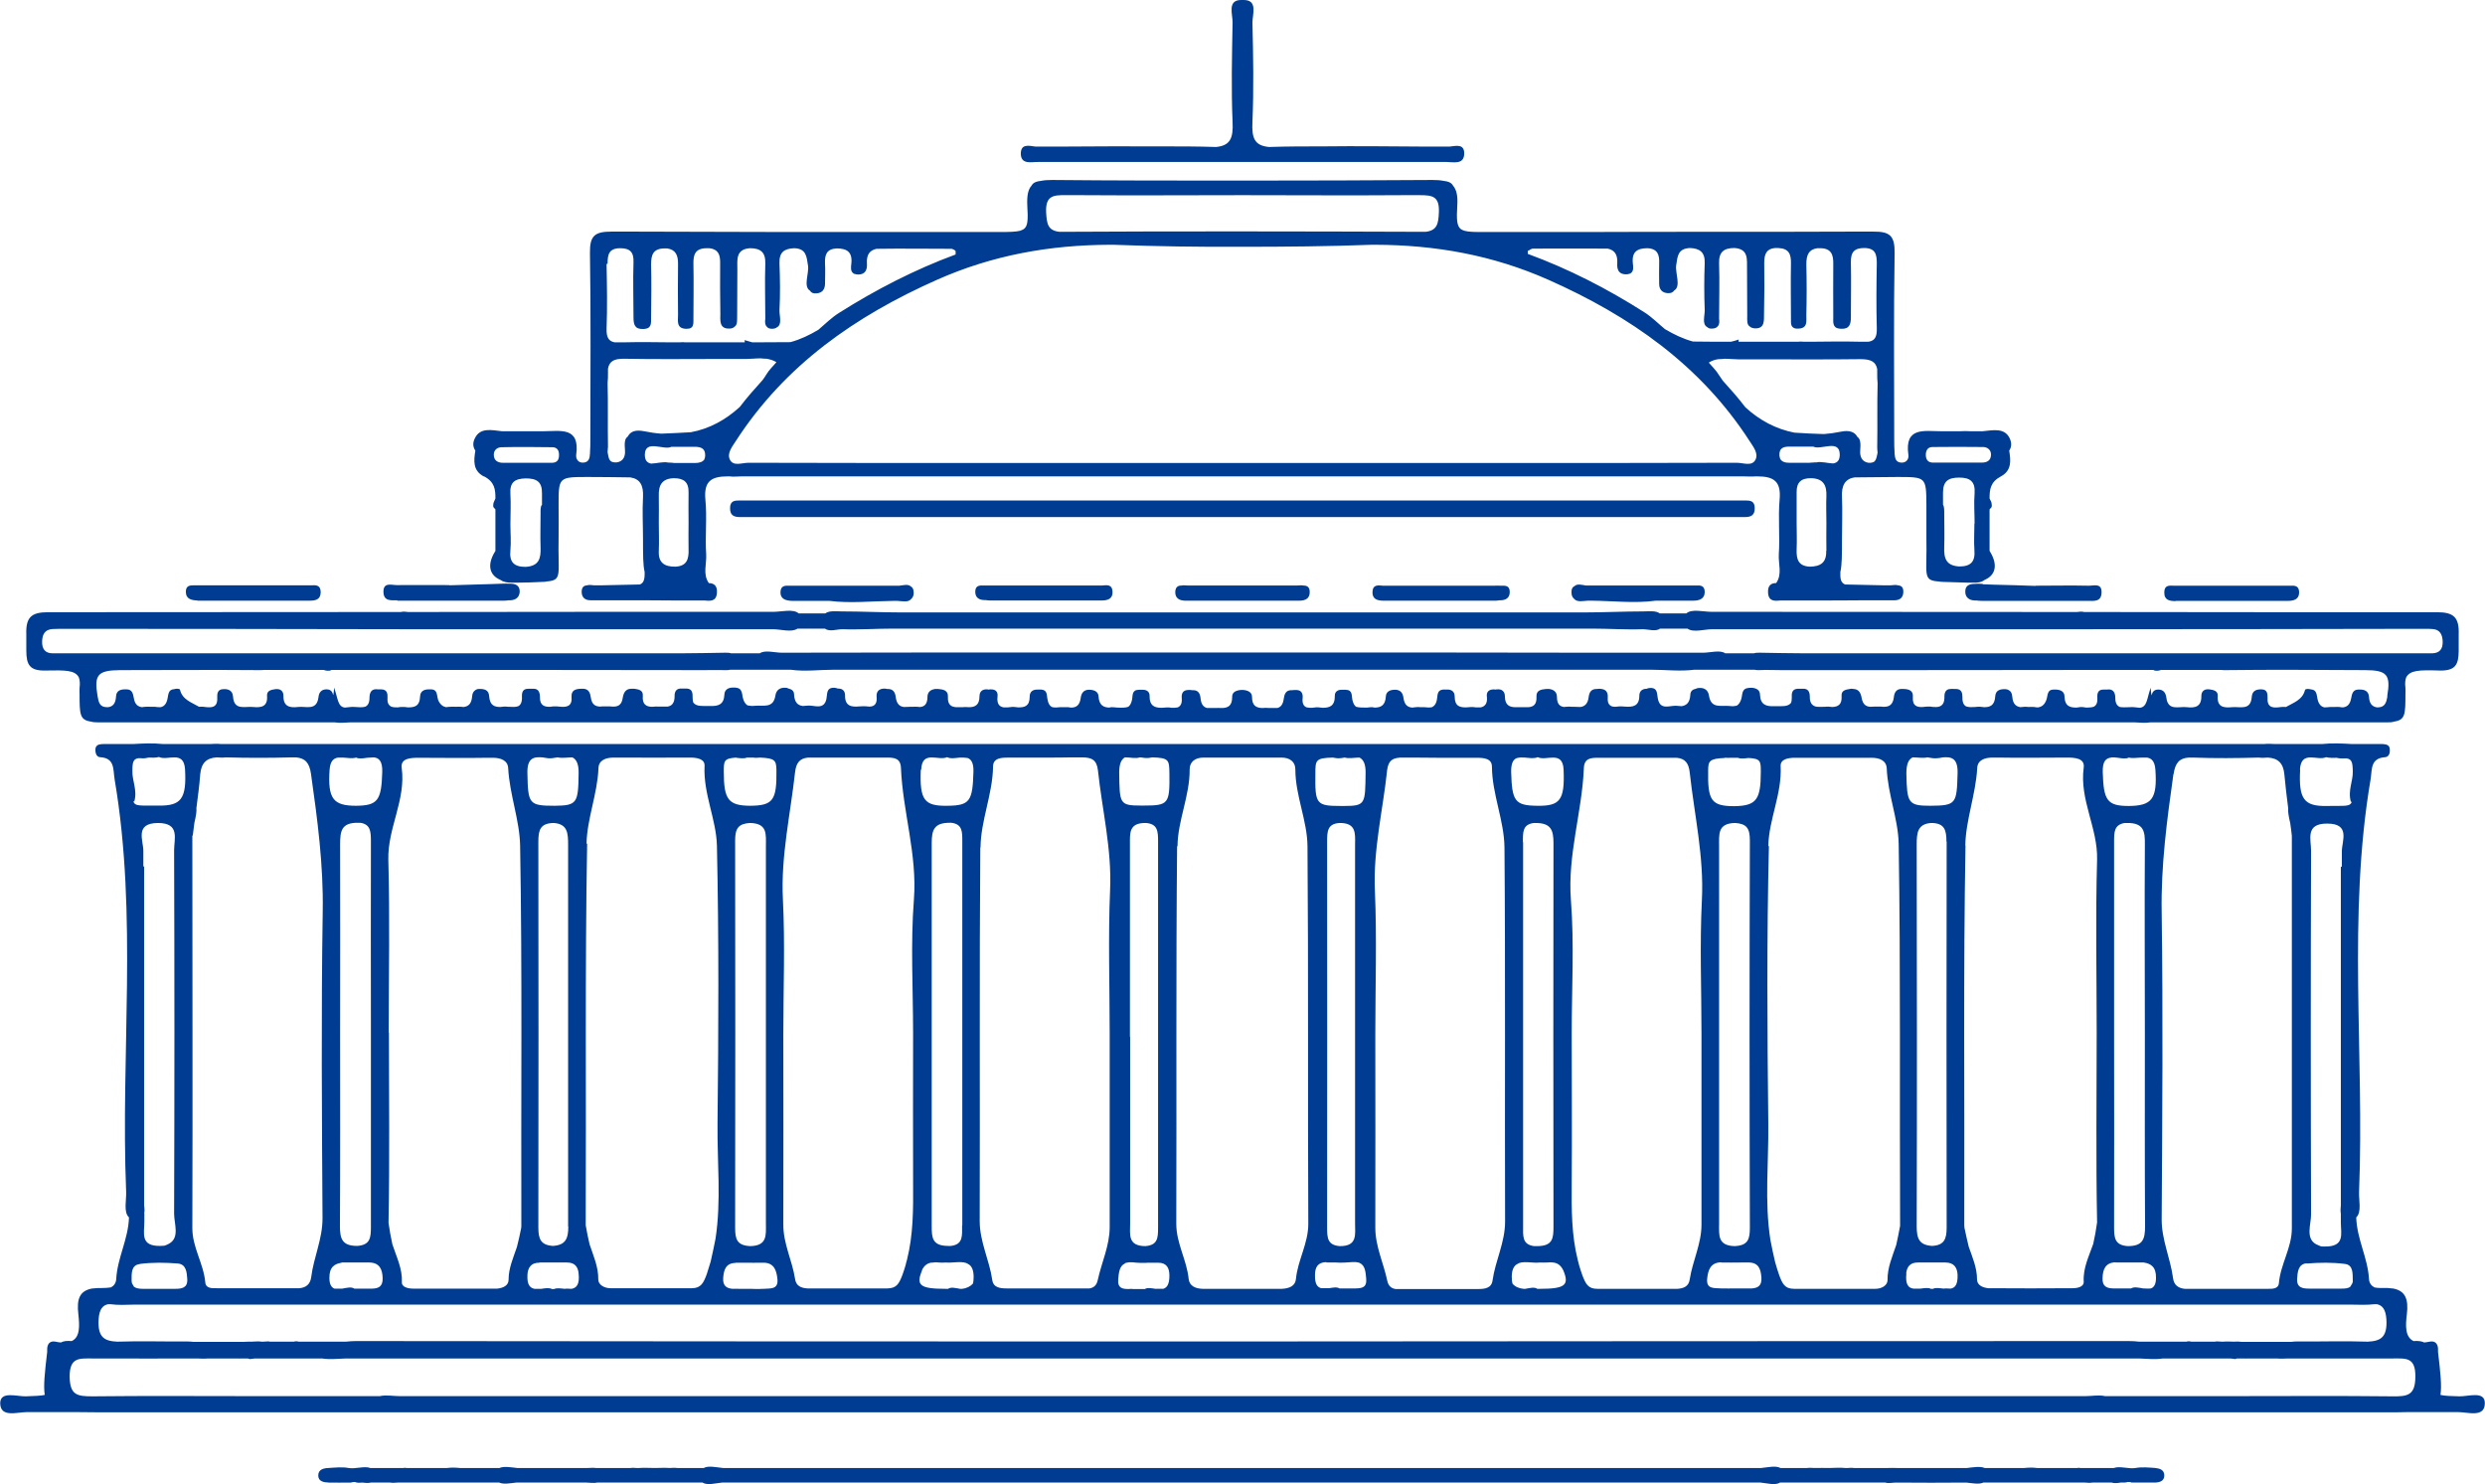
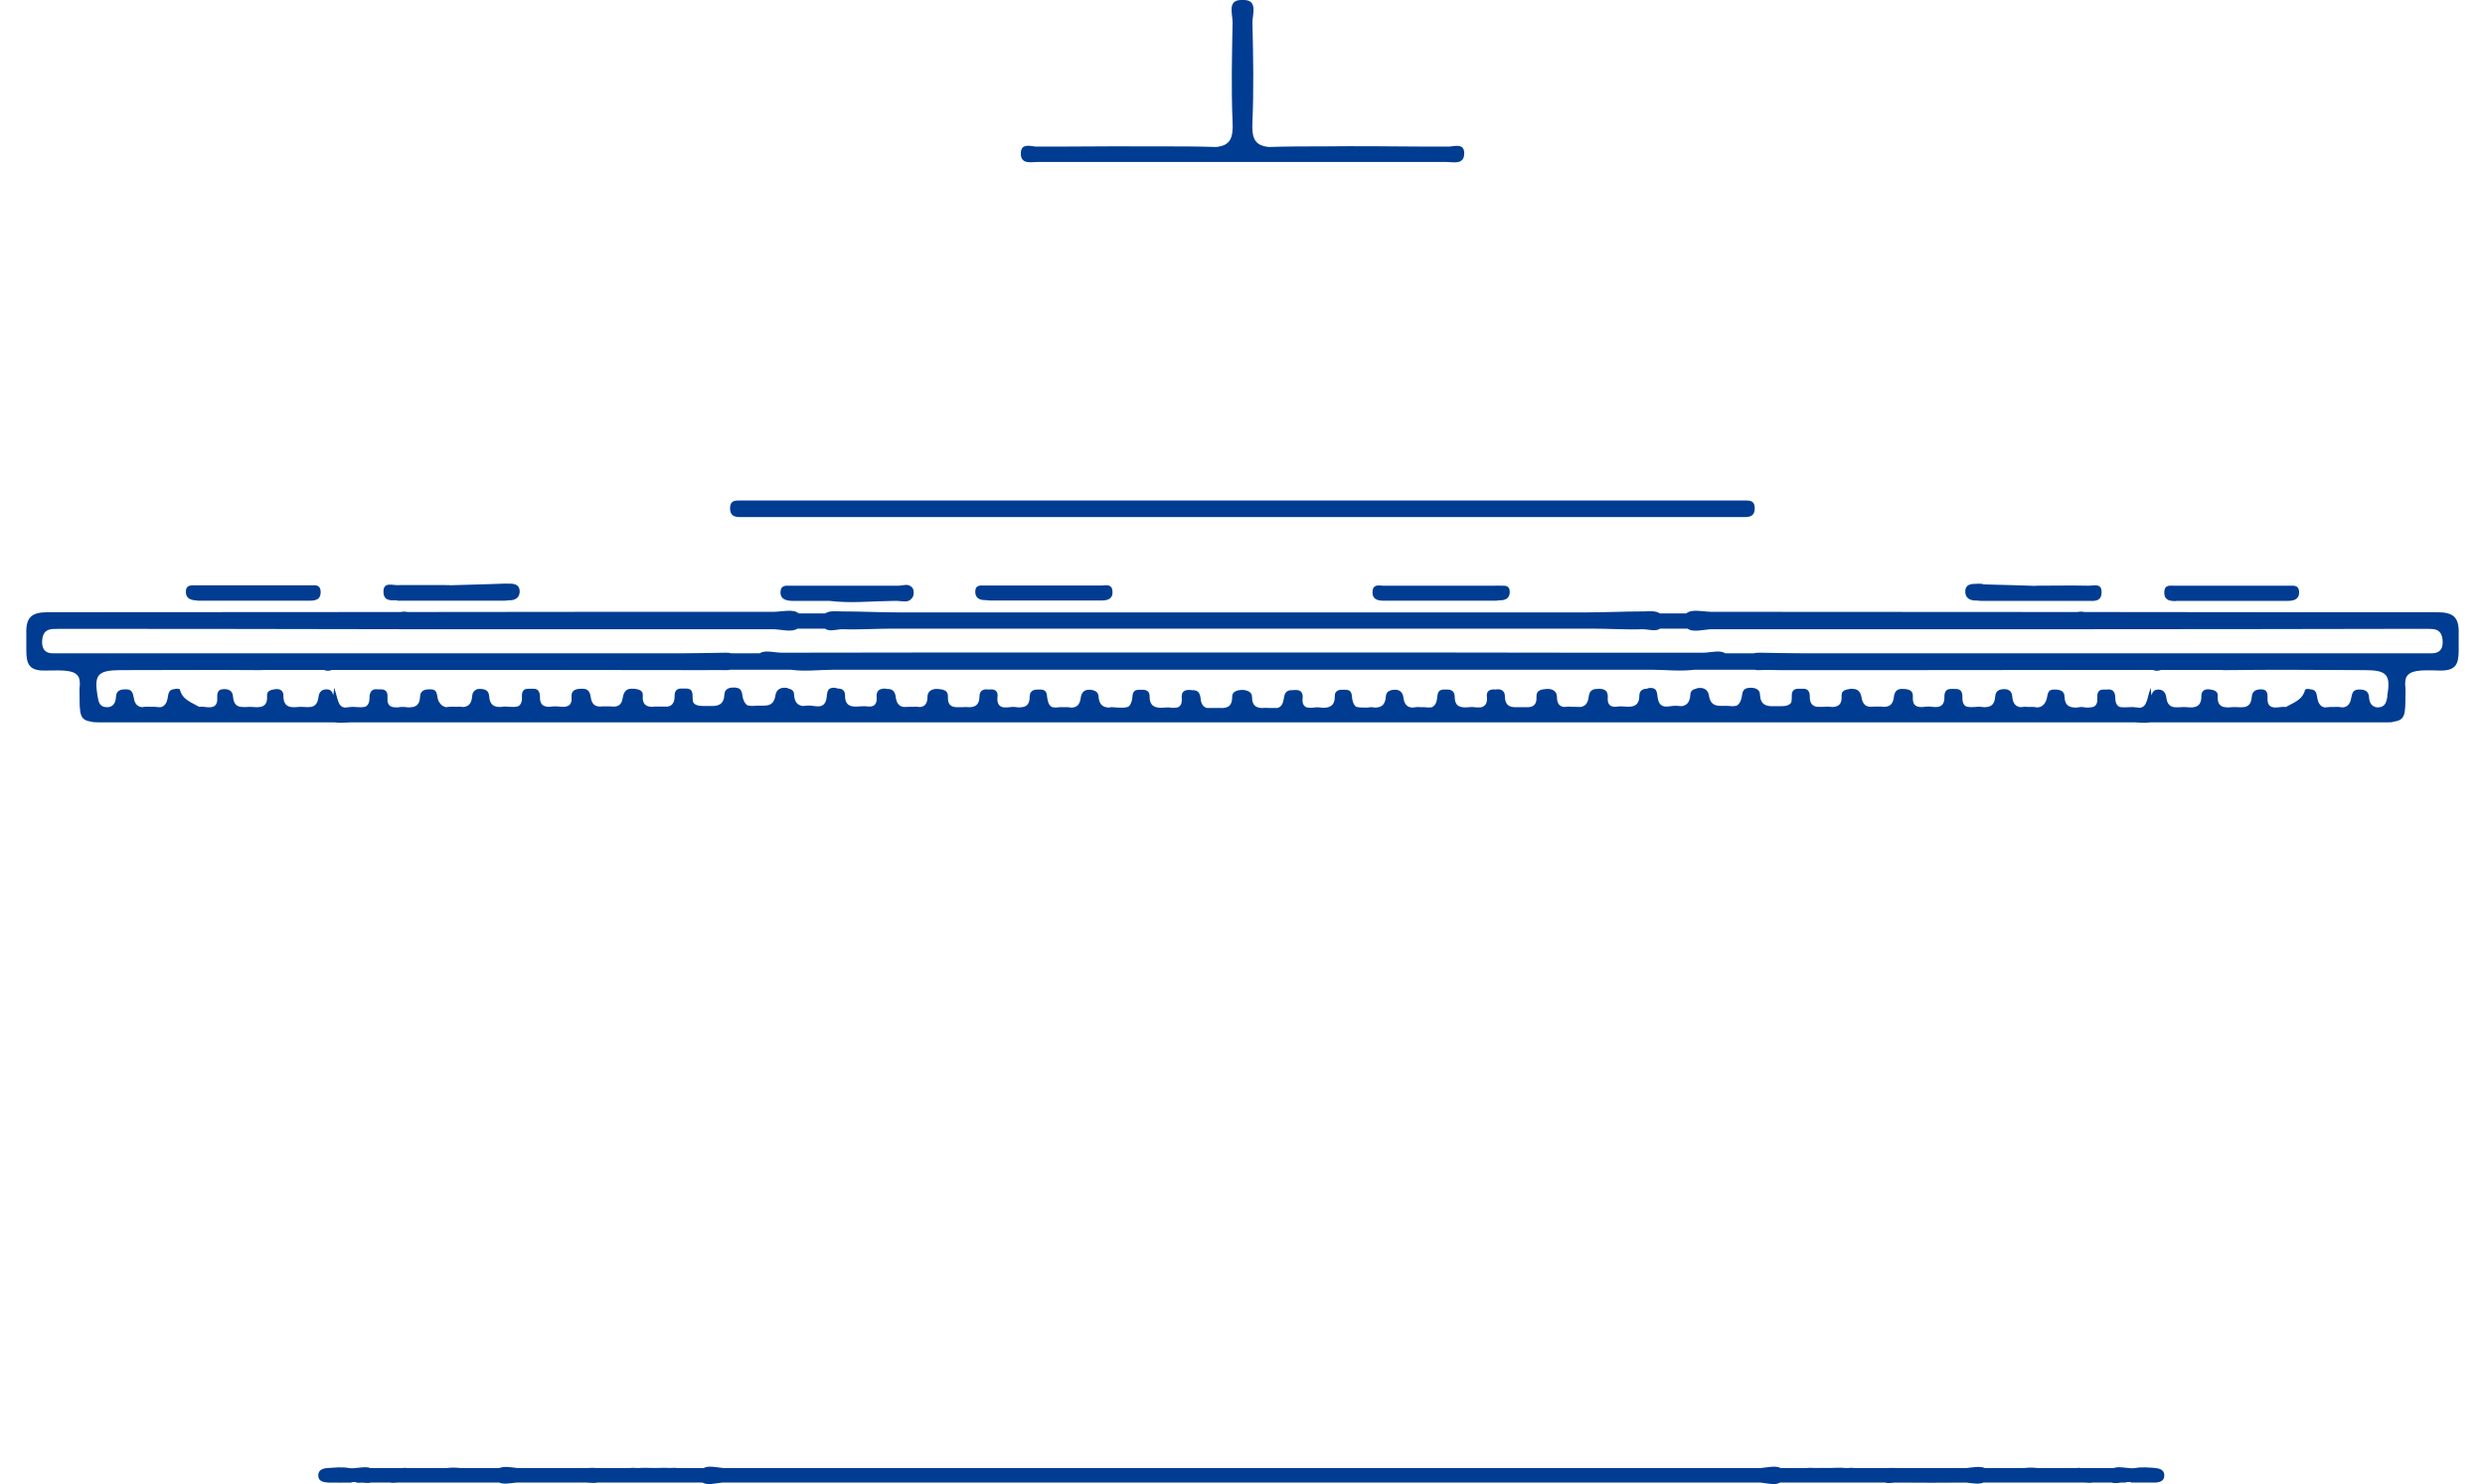
<svg xmlns="http://www.w3.org/2000/svg" id="_Слой_1" viewBox="0 0 122.74 73.3">
  <defs>
    <style>.cls-1{fill:#003c91;stroke-width:0px;}</style>
  </defs>
  <path class="cls-1" d="M85.45,25.54h.13s.05,0,.07,0c.02,0,.04,0,.06,0,.16,0,.31,0,.47,0,.31,0,.5-.09.49-.46-.01-.34-.22-.36-.47-.36-.23,0-.47,0-.7,0-8,0-16,0-24,0h-.27c-8,0-16,0-24,0-.23,0-.47,0-.7,0-.25,0-.46.02-.47.36-.01.37.18.46.49.46.16,0,.31,0,.47,0,.02,0,.04,0,.06,0,.02,0,.05,0,.07,0h.13s.07,0,.1,0c7.99,0,15.99,0,23.98,0,7.99,0,15.99,0,23.98,0,.03,0,.07,0,.1,0Z" />
  <path class="cls-1" d="M1.3,32.13c0,.7.16,1.01.95.99,1-.02,1.44-.02,1.64.33.05.13.07.3.04.53-.01.1,0,.2,0,.3,0,1,.01,1.28.55,1.36.1.03.22.04.37.04.38,0,.75,0,1.13,0,3.52,0,7.03,0,10.55,0,.26.04.52.01.77,0,2.96,0,5.92,0,8.87,0,11.73,0,23.47,0,35.2,0,11.73,0,23.47,0,35.2,0,2.96,0,5.92,0,8.87,0,.25.01.51.04.77,0,3.52,0,7.03,0,10.55,0,.38,0,.75,0,1.13,0,.14,0,.26,0,.37-.04.54-.08.55-.36.55-1.36,0-.1.01-.2,0-.3-.03-.23-.01-.4.04-.53.2-.35.64-.36,1.64-.33.79.02.95-.29.95-.99,0-.29,0-.53,0-.74,0-.02,0-.03,0-.05.03-.83-.23-1.1-1.06-1.1-5.81,0-11.62,0-17.44-.01-.1-.03-.23-.02-.36,0-6.02,0-12.04-.01-18.06-.01-.37,0-.97-.16-1.23.08-.44,0-.87,0-1.31,0-.19-.15-.54-.1-.81-.1-.97,0-1.94.05-2.91.05-5.63,0-11.26,0-16.89,0-5.63,0-11.26,0-16.89,0-.97,0-1.94-.05-2.91-.05-.27,0-.61-.05-.81.1h-1.31c-.26-.24-.86-.08-1.23-.08-6.02,0-12.04,0-18.06.01-.13-.02-.26-.03-.36,0-5.81,0-11.62.01-17.44.01-.83,0-1.09.27-1.06,1.1,0,.02,0,.03,0,.05,0,.21,0,.45,0,.74ZM117.92,34.4c-.05.28-.11.53-.46.54-.02,0-.04,0-.06,0-.24-.04-.37-.19-.39-.52-.02-.31-.25-.37-.5-.36-.01,0-.03,0-.04,0-.25.01-.3.2-.34.43-.06.33-.22.43-.41.45-.06,0-.12-.01-.17-.02-.08-.01-.16,0-.24,0-.08,0-.15,0-.22,0-.1.01-.19.02-.28.02-.15-.03-.28-.14-.34-.4-.05-.22-.03-.47-.33-.49-.14-.04-.28-.02-.29.03-.12.5-.6.64-.94.84-.08,0-.16-.01-.23,0-.3.04-.71.11-.68-.44,0-.2,0-.42-.29-.43-.26-.01-.47.07-.49.37-.05.7-.59.47-.98.51-.4.04-.74,0-.7-.55.02-.26-.21-.3-.41-.33-.25-.03-.4.09-.4.33.01.53-.31.6-.72.55-.39-.05-.93.21-1.01-.48-.03-.22-.14-.38-.37-.39-.24-.01-.32.12-.36.29-.02-.12-.04-.24-.04-.38-.19.5-.16.95-.54.99-.16-.01-.34-.05-.49-.03-.17,0-.35.02-.5-.01-.13-.06-.22-.18-.22-.44,0-.27-.1-.47-.42-.42-.01,0-.03,0-.04,0-.04,0-.09,0-.13,0-.28,0-.31.21-.3.42.02.25-.06.37-.18.43-.1.03-.21.04-.34.04-.05,0-.11-.01-.16-.02-.11-.02-.22,0-.34.02-.3,0-.58-.04-.6-.55,0-.24-.19-.33-.42-.34-.04,0-.07,0-.11,0-.36,0-.28.33-.38.55-.09.22-.23.3-.38.33-.07,0-.14,0-.21-.02-.08-.01-.17,0-.27,0-.1-.01-.2-.02-.29,0-.04,0-.07,0-.11.01-.21-.03-.38-.14-.41-.53-.01-.15-.07-.26-.17-.31,0,0,0,0,0,0-.02-.01-.04-.02-.06-.03-.03,0-.06-.02-.1-.02-.25-.01-.49.04-.51.35-.03.47-.27.54-.55.54-.11-.01-.21-.03-.3-.02-.04,0-.08,0-.12.01-.17.01-.34.02-.47-.03-.11-.06-.19-.19-.18-.45,0-.21-.04-.4-.31-.41-.04,0-.07,0-.1,0-.05,0-.11-.01-.17,0-.26,0-.32.2-.31.42,0,.42-.24.49-.51.47-.06,0-.12-.01-.18-.02,0,0,0,0,0,0-.04,0-.09,0-.13,0,0,0,0,0-.01,0-.07,0-.14.01-.22.02-.29.02-.54-.04-.51-.49.03-.32-.19-.39-.45-.4-.02,0-.04,0-.05,0-.03,0-.06,0-.1,0-.24.02-.32.21-.34.42-.05.38-.25.46-.48.46-.05,0-.1,0-.15-.01-.06,0-.12,0-.18,0-.04,0-.09,0-.13,0-.07,0-.15.01-.22.01-.2-.01-.37-.1-.43-.44-.04-.24-.14-.43-.4-.44-.05-.01-.11-.02-.18,0-.2.03-.43.07-.41.34.03.44-.18.54-.46.55-.12-.01-.24-.03-.35-.01-.01,0-.02,0-.03,0-.13,0-.26.01-.38,0-.2-.03-.36-.16-.35-.51,0-.23-.09-.4-.35-.38-.03,0-.06,0-.1,0-.05,0-.1,0-.16,0-.28.02-.29.24-.28.44,0,.11-.01.2-.04.26-.15.19-.44.16-.72.16-.03,0-.07,0-.1,0-.42.02-.69-.08-.71-.57,0-.24-.2-.33-.42-.34-.16,0-.34.02-.4.15-.07.1-.06.25-.1.39-.05.18-.13.28-.22.34-.1.03-.22.04-.37.02-.41-.04-.91.15-1.01-.51-.04-.27-.22-.4-.5-.38-.06,0-.11.02-.15.04-.15.03-.26.11-.27.28-.02.42-.2.54-.43.58-.09,0-.18-.02-.27-.02-.32-.02-.78.23-.9-.33-.06-.25.01-.57-.4-.55-.06,0-.11.02-.16.04-.22,0-.36.12-.36.34,0,.53-.33.57-.71.54-.13-.01-.25-.02-.37,0-.32.05-.51-.08-.48-.44.02-.29-.1-.43-.4-.44-.05,0-.08,0-.12.01-.01,0-.02,0-.04,0-.25,0-.35.16-.38.38-.04.37-.21.48-.41.51-.1,0-.2-.01-.3-.01-.03,0-.06,0-.1,0-.1,0-.2-.02-.29,0-.04,0-.08,0-.11.01-.2-.02-.36-.13-.36-.5,0-.24-.16-.36-.38-.39-.01,0-.02,0-.04,0-.03,0-.07,0-.11,0-.24.02-.5.06-.48.38.02.4-.16.5-.4.52-.1,0-.2,0-.3,0-.01,0-.03,0-.04,0-.09,0-.2,0-.3,0-.28,0-.52-.09-.52-.54,0-.23-.15-.37-.39-.34-.03,0-.05,0-.07.01-.03,0-.05-.01-.08-.01-.26,0-.38.13-.35.36.04.34-.1.49-.31.53-.06,0-.13,0-.2,0-.03,0-.06,0-.1-.01-.13-.02-.27,0-.42.01-.3,0-.56-.05-.56-.54,0-.24-.16-.36-.4-.34-.02,0-.03,0-.04,0-.04,0-.08-.01-.14,0-.28.03-.26.25-.29.44-.03.25-.13.37-.25.43-.11.02-.24.02-.38,0-.06,0-.12,0-.18,0-.08,0-.16-.02-.23,0-.05,0-.11.01-.17.02-.22-.01-.4-.11-.45-.48-.03-.24-.14-.37-.35-.4-.03,0-.06,0-.09,0,0,0,0,0-.01,0,0,0-.01,0-.02,0-.21.01-.39.1-.4.33-.03.45-.25.54-.53.55-.05,0-.09-.01-.13-.02-.08,0-.17,0-.26.02-.01,0-.03,0-.04,0-.19,0-.37,0-.51-.04-.08-.06-.14-.16-.18-.33-.05-.22.02-.5-.33-.51-.04,0-.08,0-.11,0-.03,0-.06,0-.08,0-.19-.01-.35.09-.35.28.01.53-.26.61-.6.61-.15-.02-.3-.04-.43-.01-.03,0-.05,0-.08.01-.1,0-.19,0-.28-.02-.14-.05-.23-.19-.2-.45.02-.22-.04-.4-.31-.41-.07,0-.14,0-.2.01-.02,0-.04,0-.07,0-.25.01-.32.2-.35.41-.04.31-.16.43-.32.47-.13,0-.27,0-.4,0-.1,0-.2-.02-.29,0-.03,0-.06,0-.09,0-.26-.02-.47-.11-.47-.55,0-.24-.22-.32-.42-.34-.01,0-.02,0-.04,0,0,0-.02,0-.03,0-.01,0-.02,0-.03,0-.01,0-.02,0-.04,0-.21.02-.43.1-.42.34,0,.44-.2.53-.46.55-.03,0-.06,0-.09,0-.09-.01-.19,0-.29,0-.13,0-.27,0-.4,0-.16-.04-.29-.16-.32-.47-.02-.21-.09-.4-.35-.41-.02,0-.04,0-.07,0-.06-.01-.13-.02-.2-.01-.27.01-.33.19-.31.41.02.26-.06.39-.2.45-.09.02-.18.02-.28.02-.03,0-.05,0-.08-.01-.13-.02-.28,0-.43.01-.34,0-.61-.08-.6-.61,0-.19-.16-.29-.35-.28-.03,0-.05,0-.08,0-.03,0-.07,0-.11,0-.35.01-.28.29-.33.51-.04.17-.1.27-.18.33-.14.05-.31.05-.51.04-.01,0-.03,0-.04,0-.09-.01-.18-.02-.26-.02-.04,0-.09,0-.13.02-.27-.01-.5-.1-.53-.55-.01-.23-.19-.31-.4-.33,0,0-.01,0-.02,0,0,0,0,0-.01,0-.04,0-.07,0-.09,0-.21.02-.33.16-.36.4-.05.38-.23.47-.45.48-.06,0-.11-.01-.16-.02-.07,0-.15,0-.23,0-.06,0-.12,0-.18,0-.14.02-.27.02-.38,0-.12-.05-.21-.17-.25-.43-.03-.2-.01-.41-.29-.44-.05,0-.1,0-.14,0-.01,0-.03,0-.04,0-.24-.01-.4.1-.4.34,0,.49-.26.54-.56.54-.14-.02-.29-.04-.42-.01-.03,0-.06,0-.1.01-.07,0-.14,0-.2,0-.22-.03-.35-.18-.31-.53.03-.24-.09-.37-.35-.36-.03,0-.05,0-.08.01-.02,0-.05,0-.07-.01-.25-.02-.39.11-.39.34,0,.45-.24.54-.52.54-.1,0-.2-.02-.3,0-.01,0-.03,0-.04,0-.1,0-.2,0-.3,0-.23-.02-.42-.11-.4-.52.02-.32-.25-.36-.48-.38-.04,0-.07,0-.11,0-.01,0-.02,0-.04,0-.22.03-.38.15-.38.39,0,.37-.16.48-.36.5-.04,0-.08,0-.11-.01-.09-.01-.19,0-.29,0-.03,0-.06,0-.1,0-.09,0-.2.01-.3.01-.2-.02-.37-.14-.41-.51-.03-.22-.13-.38-.38-.38-.01,0-.02,0-.04,0-.04,0-.07-.02-.12-.02-.3,0-.43.15-.4.44.03.36-.16.49-.48.44-.11-.02-.24,0-.37,0-.39.04-.72-.01-.71-.54,0-.23-.13-.35-.36-.34-.04-.02-.09-.03-.16-.04-.42-.02-.35.3-.4.55-.12.56-.59.31-.9.33-.08,0-.18.02-.27.02-.23-.03-.41-.16-.43-.58,0-.17-.13-.25-.27-.28-.04-.02-.08-.04-.15-.04-.27-.02-.46.11-.5.38-.1.66-.6.47-1.01.51-.15.02-.27,0-.37-.02-.09-.06-.17-.16-.22-.34-.04-.13-.03-.28-.1-.39-.06-.13-.24-.16-.4-.15-.22,0-.41.1-.42.34-.02.49-.29.59-.71.57-.03,0-.07,0-.1,0-.28,0-.57.03-.72-.16-.03-.07-.04-.15-.04-.26,0-.2,0-.42-.28-.44-.06,0-.11,0-.16,0-.03,0-.07,0-.1,0-.26-.02-.36.15-.35.38,0,.35-.15.48-.35.51-.12,0-.25,0-.38,0-.01,0-.02,0-.03,0-.11-.01-.23,0-.35.01-.28,0-.5-.11-.46-.55.02-.27-.21-.31-.41-.34-.07,0-.12,0-.18,0-.26.01-.36.2-.4.44-.05.35-.22.43-.42.44-.07,0-.14,0-.22-.01-.04,0-.09,0-.13,0-.06,0-.12,0-.18,0-.05,0-.1,0-.15.01-.23,0-.43-.08-.48-.46-.03-.21-.1-.4-.35-.42-.04,0-.07,0-.1,0-.02,0-.03,0-.05,0-.26.01-.47.08-.45.4.04.45-.22.51-.51.49-.07,0-.15-.02-.22-.02,0,0,0,0-.01,0-.05,0-.09,0-.13,0,0,0,0,0,0,0-.06,0-.12.01-.18.02-.27.01-.52-.05-.51-.47,0-.22-.06-.42-.31-.42-.05,0-.11,0-.17,0-.03,0-.06,0-.1,0-.28,0-.32.19-.31.41.01.26-.07.39-.18.45-.13.05-.29.04-.47.03-.04,0-.08,0-.12-.01-.09,0-.2,0-.3.02-.28,0-.52-.07-.55-.54-.02-.31-.25-.36-.51-.35-.04,0-.07,0-.1.02-.02,0-.04.02-.06.03,0,0,0,0,0,0-.1.06-.16.16-.17.31-.03.39-.2.5-.41.53-.04,0-.07,0-.11-.01-.09-.01-.19,0-.29,0-.09,0-.18-.01-.27,0-.07,0-.14.01-.21.02-.15-.03-.28-.12-.38-.33-.09-.22-.01-.55-.37-.55-.03,0-.07,0-.11,0-.22,0-.41.09-.42.34-.02.51-.29.55-.6.55-.12-.02-.24-.03-.34-.02-.05,0-.1.01-.16.02-.12,0-.24,0-.33-.04-.12-.06-.2-.18-.18-.43.01-.21-.02-.41-.3-.42-.04,0-.09,0-.13,0-.01,0-.03,0-.04,0-.32-.05-.42.15-.42.42,0,.26-.09.39-.22.44-.15.04-.33.02-.5.01-.15-.02-.33.02-.49.03-.37-.03-.35-.48-.54-.99,0,.14-.02.26-.04.38-.04-.17-.12-.3-.36-.29-.24.01-.35.17-.37.39-.09.69-.62.43-1.01.48-.41.05-.73-.02-.72-.55,0-.24-.15-.36-.4-.33-.2.03-.43.07-.41.33.04.55-.3.59-.7.55-.39-.04-.93.19-.98-.51-.02-.3-.23-.39-.49-.37-.28.01-.3.23-.29.43.03.55-.38.48-.68.44-.07-.01-.15,0-.22,0-.35-.21-.82-.34-.94-.84-.01-.05-.15-.07-.29-.03-.3.02-.28.27-.33.49-.06.27-.19.37-.34.4-.09,0-.18,0-.28-.02-.07,0-.14,0-.22,0-.08,0-.17-.01-.24,0-.06,0-.12.01-.17.02-.19-.02-.36-.12-.41-.45-.04-.23-.09-.42-.34-.43-.01,0-.02,0-.04,0-.26-.01-.49.05-.5.36-.02.33-.15.49-.39.52-.02,0-.04,0-.06,0-.36,0-.41-.25-.46-.54-.18-1.06,0-1.28,1.11-1.29,2.28,0,4.55-.02,6.83,0,.1,0,.2,0,.3-.01.98,0,1.96,0,2.93,0,.1.04.27.07.39,0,.79,0,1.57,0,2.36,0,0,0,0,0,0,0,5.34,0,10.67,0,16.01.01.37,0,.74-.01,1.1,0,.09,0,.16,0,.22-.02.99,0,1.98,0,2.98,0,.71.1,1.43,0,2.14,0,6.73,0,13.45,0,20.18,0,6.73,0,13.45,0,20.18,0,.71,0,1.43.09,2.14,0,.99,0,1.98,0,2.97,0,.06.02.13.02.22.02.37-.02.74,0,1.1,0,5.34,0,10.67,0,16.01-.01,0,0,0,0,0,0,.79,0,1.57,0,2.36,0,.12.07.29.04.39,0,.98,0,1.96,0,2.93,0,.1,0,.2.02.3.01,2.28-.03,4.55-.01,6.83,0,1.11,0,1.29.23,1.11,1.29ZM2.6,31.07c.12,0,.25-.01.37-.01.02,0,.04,0,.05,0,5.65,0,11.31.01,16.96.02.1,0,.22,0,.33,0,5.96,0,11.91,0,17.87,0,.36,0,.93.17,1.21-.03.45,0,.9,0,1.36,0,.21.17.59.03.85.03.83.03,1.67-.03,2.51-.03,5.75,0,11.51,0,17.26,0,5.75,0,11.51,0,17.26,0,.84,0,1.67.06,2.51.03.26,0,.65.13.85-.03.45,0,.9,0,1.36,0,.28.21.85.03,1.21.03,5.96,0,11.91,0,17.87,0,.11,0,.23,0,.33,0,5.65,0,11.31-.01,16.96-.02.02,0,.04,0,.05,0,.12,0,.25,0,.37.01.38.02.5.28.51.62.01.37-.15.57-.52.58-.16,0-.31,0-.47,0-5.28,0-10.56,0-15.84,0-.04,0-.09,0-.14,0-.09,0-.18,0-.27,0-.11,0-.22,0-.33,0-.1,0-.2,0-.3,0-3.49,0-6.98,0-10.47,0-1.06,0-2.12,0-3.18,0-.74,0-1.47-.02-2.21-.03-.11,0-.2,0-.29.03-.47,0-.94,0-1.42,0-.24-.18-.75-.03-1.08-.03-4.46,0-8.92,0-13.39-.01h0c-3.12,0-6.25,0-9.37,0s-6.25,0-9.37,0h0c-4.46,0-8.92,0-13.39.01-.33,0-.84-.15-1.08.03h-1.42c-.08-.03-.18-.03-.29-.03-.74.01-1.47.03-2.21.03-1.06,0-2.12,0-3.18,0-3.49,0-6.98,0-10.47,0-.1,0-.2,0-.31,0-.11,0-.22,0-.33,0-.09,0-.18,0-.27,0-.05,0-.1,0-.14,0-5.28,0-10.56,0-15.84,0-.16,0-.31,0-.47,0-.37,0-.53-.22-.52-.58.01-.34.12-.59.51-.62Z" />
  <path class="cls-1" d="M74.1,28.93c-.09-.01-.2,0-.29,0-.29,0-.57,0-.85,0-.26,0-.51,0-.77,0-.39,0-.79,0-1.18,0-.75,0-1.49,0-2.24,0-.1,0-.2,0-.3,0-.06,0-.11,0-.17,0-.22-.02-.49-.07-.51.3-.02.36.24.44.53.44,1.84,0,3.68,0,5.52,0,.07,0,.14,0,.21-.02.02,0,.04,0,.06,0,.24,0,.46-.1.46-.41,0-.35-.26-.31-.46-.31Z" />
  <path class="cls-1" d="M54.44,28.92c-.06,0-.11,0-.17,0-.1,0-.2,0-.3,0-.75,0-1.49,0-2.24,0-.39,0-.79,0-1.18,0-.26,0-.51,0-.77,0-.29,0-.57,0-.86,0-.09,0-.2,0-.29,0-.2,0-.46-.04-.46.31,0,.31.22.41.46.41.02,0,.04,0,.06,0,.06.01.13.02.21.02,1.84,0,3.68,0,5.52,0,.29,0,.55-.08.53-.44-.02-.37-.29-.32-.51-.3Z" />
  <path class="cls-1" d="M106.48,72.51c-.33-.02-.68-.06-1,0-.31.06-.79-.11-1.07,0-.55,0-1.09,0-1.64,0-.03,0-.06,0-.09-.01-.02,0-.05,0-.07.01-.67,0-1.33,0-2,0-.2-.03-.42-.02-.63,0-.65,0-1.3,0-1.95,0-.23-.1-.6-.03-.88,0-1.16,0-2.32,0-3.48,0-.12,0-.27-.01-.4,0-.57,0-1.14,0-1.71,0-.09-.02-.21,0-.31,0-.01,0-.03,0-.04,0-.02,0-.05,0-.07,0-.26-.03-.53,0-.8,0-.23,0-.47-.01-.7,0-.11,0-.26-.02-.38,0-.44,0-.88,0-1.32,0-.23-.13-.64-.03-.95,0-4.01,0-8.03,0-12.04,0-2.86,0-5.73,0-8.59,0h0c-1.67,0-3.34,0-5.01,0-1.67,0-3.34,0-5.01,0h0c-2.86,0-5.73,0-8.59,0-4.01,0-8.03,0-12.04,0-.31-.03-.72-.13-.95,0-.44,0-.88,0-1.32,0-.12-.02-.26,0-.38,0-.23-.02-.46,0-.7,0-.27,0-.53-.02-.8,0-.02,0-.04,0-.07,0-.01,0-.03,0-.04,0-.1,0-.21-.02-.31,0-.57,0-1.14,0-1.71,0-.13-.02-.28,0-.4,0-1.16,0-2.32,0-3.48,0-.29-.03-.66-.1-.88,0-.65,0-1.3,0-1.95,0-.21-.02-.43-.03-.63,0-.67,0-1.33,0-2,0-.03,0-.05,0-.07-.01-.03,0-.06,0-.09.01-.55,0-1.09,0-1.64,0-.28-.11-.76.06-1.07,0-.32-.06-.67-.02-1,0-.24.01-.5.07-.5.37,0,.3.28.34.52.35.33.01.67,0,1.09,0,.05-.02.12-.03.2-.03.1.05.23.04.35.03.16.02.32.03.44,0,.32,0,.63,0,.95,0,.11.02.24.01.37,0,1.31,0,2.62,0,3.92,0,.37,0,.73,0,1.1,0,.21.1.56.03.84,0,1.16,0,2.31,0,3.47,0,.16,0,.37.04.53,0,.81,0,1.62,0,2.42,0,.26,0,.53,0,.79,0,.66,0,1.33,0,1.99,0,.23.15.65.03.96,0,8.55,0,17.1,0,25.65,0,8.55,0,17.1,0,25.65,0,.31.03.73.15.96,0,.67,0,1.33,0,1.99,0,.27,0,.53,0,.79,0,.81,0,1.62,0,2.42,0,.16.05.37,0,.53,0,1.16.01,2.31.01,3.47,0,.29.03.63.1.84,0,.37,0,.73,0,1.1,0,1.31,0,2.61,0,3.92,0,.12.01.26.02.37,0,.32,0,.63,0,.95,0,.12.04.28.03.44,0,.12,0,.25.01.35-.03.07,0,.14,0,.2.03.43,0,.76,0,1.1,0,.24,0,.51-.05.51-.35,0-.3-.26-.36-.5-.37Z" />
-   <path class="cls-1" d="M121.48,68.97c-.43-.01-.73-.02-.94-.07.07-.44,0-1.11-.12-2.12,0-.03,0-.07,0-.1.01-.29-.13-.47-.42-.41-.09.02-.18.03-.26.04-.12-.06-.3-.09-.53-.07-.42-.2-.4-.76-.33-1.32.09-.75-.07-1.17-.7-1.28-.01,0-.02,0-.04,0-.13-.02-.27-.03-.43-.02-.15,0-.29,0-.43-.03-.15-.08-.26-.21-.27-.42-.06-1.05-.6-1.97-.63-3.04.28-.25.12-.87.14-1.27.27-6.79-.58-13.61.57-20.37.08-.49-.02-1.04.72-1.09.02,0,.03-.01.04-.01,0,0,0,0,.01,0,.14-.04.19-.2.18-.36,0-.15-.07-.22-.17-.25,0,0-.02,0-.03-.01,0,0,0,0-.01,0-.07-.02-.15-.02-.23-.02-.17,0-.33,0-.5,0h-.94c-.49-.03-.99-.05-1.47,0h-1.36s0,0,0,0h-.97c-.18-.01-.36-.02-.53,0-16.82,0-33.64,0-50.46,0-16.82,0-33.64,0-50.46,0-.18-.02-.36-.01-.53,0h-.97s0,0,0,0h0c-.45,0-.91,0-1.36,0-.49-.05-.98-.03-1.47,0h-.93c-.17,0-.33,0-.5,0-.08,0-.16,0-.23.02,0,0,0,0-.01,0,0,0-.02,0-.03.01-.1.03-.17.11-.17.25,0,.16.04.31.18.36,0,0,0,0,.01,0,.02,0,.03.01.04.01.74.04.64.6.72,1.09,1.15,6.77.29,13.58.57,20.37.02.4-.14,1.02.14,1.27-.03,1.07-.57,1.99-.63,3.04-.01.21-.12.35-.27.42-.13.02-.28.03-.43.03-.16,0-.31,0-.43.02-.01,0-.03,0-.04,0-.64.11-.79.52-.7,1.28.06.57.09,1.13-.33,1.32-.24-.02-.41,0-.53.07-.08,0-.16-.02-.26-.04-.29-.06-.43.12-.42.41,0,.03,0,.07,0,.1-.12,1.01-.19,1.68-.12,2.12-.21.05-.51.05-.94.07-.44.01-1.25-.27-1.26.33,0,.74.83.45,1.3.45.85,0,1.71,0,2.56,0,.31,0,.67.01,1.08.01,3.08,0,6.16,0,9.24,0,.12,0,.23,0,.35,0,1.85,0,3.69,0,5.54,0,.11,0,.21,0,.32,0,13.66,0,27.32,0,40.97,0,13.66,0,27.32,0,40.97,0,.11,0,.22,0,.32,0,1.85,0,3.69,0,5.54,0,.12,0,.23,0,.35,0,3.08,0,6.16,0,9.24,0,.42,0,.78,0,1.08-.01.85,0,1.71,0,2.56,0,.47,0,1.31.29,1.3-.45,0-.61-.81-.32-1.26-.33ZM113.6,38.01c.06-.98.86-.41,1.29-.61.16.04.34.04.52.03.12.03.25.04.38.03.08-.01.15,0,.2.02.03.01.06.03.09.05.13.12.12.35.13.56.02.49-.26.96-.09,1.53.02-.01.03-.03.05-.04-.09.29-.34.21-1.25.23-1.12.02-1.39-.34-1.31-1.79ZM115.66,42.81s-.03,0-.04,0v1.11c0,5.21,0,10.41,0,15.62-.02.15-.02.29,0,.41v.43c0,.56.22,1.21-.81,1.19-.07,0-.13,0-.18-.01-.08-.03-.15-.06-.23-.1-.54-.3-.25-.98-.25-1.48-.02-5.99-.02-11.98,0-17.96,0-.56-.3-1.35.8-1.34,1.16,0,.72.86.72,1.37,0,.26,0,.52,0,.78ZM113.94,62.41c.62-.05,1.26-.06,1.88.02.42.05.38.48.39.81,0,.06,0,.1-.02.14-.03.06-.06.11-.1.17-.1.09-.26.1-.43.1-.27,0-.53,0-.8,0-.27,0-.53,0-.8,0-.32,0-.62-.04-.6-.47.02-.34.05-.74.46-.78ZM107.36,38.23c.08-.55.29-.78.74-.81.01,0,.02,0,.03,0,.01,0,.03,0,.04,0,.02,0,.04,0,.05,0,.03,0,.05,0,.08,0,0,0,.01,0,.02,0,1.08.04,2.16.03,3.24,0,.16.02.31.01.46,0,.5.03.76.28.81.83.05.56.12,1.12.19,1.68-.02.15.02.38.1.73.03.21.06.42.08.63,0,.07,0,.14,0,.21,0,6.39,0,12.78,0,19.17,0,.97-.56,1.77-.64,2.71-.03.3-.34.28-.57.28-1.34,0-2.68,0-4.02,0-.02,0-.04,0-.06,0-.31-.03-.54-.18-.58-.54-.13-.98-.57-1.89-.56-2.91.03-5.05.07-10.1,0-15.15-.04-2.3.26-4.55.58-6.82ZM104.28,37.41c.11,0,.22,0,.33.02.2.03.4.06.54-.01.19.05.43,0,.65,0,.08,0,.16,0,.24,0,.22.03.39.17.42.6.1,1.45-.18,1.78-1.31,1.79-1.07,0-1.25-.27-1.29-1.66-.02-.56.17-.71.42-.73ZM104.42,41.57c0-.49.01-.83.52-.92.04,0,.08,0,.12,0,.84-.01.89.43.88,1.08-.02,3.11,0,6.21,0,9.32s-.01,6.35.01,9.52c0,.64-.11.98-.85.98-.65-.04-.68-.41-.68-.94.01-3.21,0-6.41,0-9.62s0-6.28,0-9.42ZM104.49,62.36c.07,0,.14,0,.21,0,.37,0,.74,0,1.11,0,.02,0,.04,0,.07,0,.35.05.62.21.61.76,0,.33-.11.47-.25.52-.12.02-.26,0-.39,0-.22-.04-.45-.09-.59,0-.09,0-.17,0-.24,0-.17,0-.34,0-.51,0-.02,0-.04,0-.06,0-.02,0-.05,0-.08,0,0,0,0,0-.01,0-.29-.01-.53-.09-.51-.51.01-.44.15-.77.65-.78ZM97.07,41.77c.02-1.26.52-2.53.59-3.84.02-.38.36-.51.75-.51.09,0,.18,0,.28,0,1.13.02,2.26,0,3.4,0,.37,0,.89.02.83.49-.22,1.59.7,2.98.66,4.55-.08,2.84-.02,5.68-.02,8.53,0,3.13-.04,6.26.02,9.39-.05.36-.11.71-.19,1.06-.21.61-.51,1.19-.47,1.87.01.26-.32.32-.55.32-1.39.01-2.77.01-4.16,0-.29-.03-.56-.15-.56-.44,0-.58-.23-1.09-.41-1.61-.07-.31-.15-.62-.21-.93,0-.05-.01-.09-.01-.14.02-6.25-.05-12.5.06-18.75ZM94.47,37.41c.24,0,.51.05.73,0,.17.03.34.06.49.04.08,0,.17-.02.26-.04.4-.03.76,0,.74.78-.04,1.52-.07,1.6-1.35,1.61-1.1,0-1.15-.14-1.18-1.6,0-.48.12-.7.31-.79ZM96.15,41.57c-.01,6.35-.01,12.71,0,19.06,0,.57-.12.88-.72.91-.62-.04-.76-.34-.76-.96.02-6.29.01-12.57,0-18.86,0-.58.04-1.02.71-1.07.66,0,.76.34.76.92ZM94.15,62.91c.03-.34.2-.55.57-.55.23,0,.47,0,.7,0,.22,0,.44,0,.67,0,.43,0,.59.26.6.63.01.48-.14.63-.35.66-.11,0-.23-.02-.34,0-.2-.02-.4-.06-.52.01-.01,0-.02,0-.03,0-.03,0-.05,0-.08,0-.13-.07-.33-.03-.52-.01-.1,0-.22,0-.34,0-.24-.03-.41-.19-.35-.75ZM87.34,41.78c.03-1.31.68-2.57.61-3.94-.02-.35.39-.41.7-.41,1.2,0,2.41,0,3.61,0,.06,0,.13,0,.19,0,.39,0,.72.14.74.52.05,1.28.57,2.51.59,3.74.1,6.25.04,12.5.07,18.75,0,.04,0,.07,0,.11-.06.32-.12.63-.19.94-.19.57-.44,1.12-.43,1.74,0,.26-.29.43-.6.43-1.34,0-2.68,0-4.02,0-.46,0-.58-.26-.74-.7-.07-.2-.13-.4-.19-.61-.09-.38-.17-.75-.24-1.13-.29-1.88-.08-3.79-.1-5.68-.05-4.58-.08-9.17.03-13.74ZM85.19,37.43c.12,0,.23.01.33,0,.05,0,.1,0,.15,0,.06,0,.12,0,.17,0,.14.06.33.03.52.01.61.03.61.16.61.69,0,1.37-.22,1.67-1.3,1.69-1.14,0-1.33-.27-1.3-1.77,0-.46.07-.58.81-.61ZM84.91,41.79c0-.58-.08-1.13.8-1.14.56.04.72.26.72.86-.02,6.38-.02,12.76,0,19.13,0,.57-.09.88-.75.91-.85-.02-.77-.55-.77-1.12,0-3.11,0-6.21,0-9.32s0-6.21,0-9.32ZM85.02,62.36c.32,0,.65.01.97,0,.13,0,.27,0,.4,0,.48.01.58.34.61.74.03.41-.18.52-.47.54-.1,0-.21,0-.3,0,0,0-.02,0-.03,0-.18,0-.35,0-.53,0-.2,0-.4.01-.6,0-.02,0-.04,0-.06,0h0c-.31-.03-.74.06-.69-.47.04-.41.15-.81.69-.82ZM78.23,37.94c.02-.48.33-.51.69-.51.41,0,.83,0,1.24,0,.52,0,1.04,0,1.56,0,.37,0,.73,0,1.1,0,.41.04.59.26.64.73.23,2.1.71,4.16.6,6.3-.11,2.2-.02,4.41-.02,6.61,0,3.14,0,6.28,0,9.42,0,.95-.44,1.79-.58,2.7-.05.36-.31.45-.61.47-.03,0-.06,0-.09,0-1.12,0-2.25,0-3.37,0-.16,0-.33,0-.49,0-.45,0-.57-.22-.74-.66-.06-.16-.11-.33-.16-.49-.02-.09-.05-.18-.07-.27-.31-1.23-.31-2.49-.3-3.76.02-2.47,0-4.95,0-7.42,0-2.21.13-4.42-.04-6.61-.17-2.23.55-4.33.64-6.5ZM75.22,41.59c0-.48-.02-.87.54-.94.03,0,.06,0,.09,0,.76,0,.88.36.88.99-.01,6.32-.01,12.63,0,18.95,0,.56-.03.95-.78.96-.07,0-.13,0-.18,0-.6-.08-.54-.51-.54-1.01,0-3.17,0-6.35,0-9.52s0-6.28,0-9.42ZM76.04,62.36c.12,0,.24.01.35,0,.05,0,.1,0,.16-.01.08,0,.15.01.23.02.18.04.33.15.44.39.3.72.08.9-1.17.9-.03,0-.07,0-.1,0,0,0-.01,0-.02,0-.14-.1-.36-.04-.59,0-.03,0-.06,0-.09,0-.23-.02-.42-.11-.54-.25-.03-.09-.04-.2-.04-.34,0-.31.08-.48.2-.59.06-.04.12-.07.18-.1.29-.09.69.02,1-.02ZM74.94,37.44c.11-.03.25-.03.38-.02.23.02.46.06.63-.02,0,0,0,0,0,0,.42.21,1.24-.36,1.28.62.06,1.5-.17,1.8-1.31,1.78-1.1-.01-1.24-.24-1.28-1.66-.01-.45.11-.64.29-.7ZM68.51,38.06c.06-.53.32-.65.79-.64.17,0,.34,0,.52,0,.41,0,.81.01,1.22.01.12,0,.25,0,.37,0,.5,0,1.01,0,1.51,0,.35,0,.77.02.77.44.01,1.37.61,2.66.62,4.01.05,6.15.01,12.3.03,18.46,0,1.03-.48,1.92-.62,2.91-.05.38-.39.42-.7.42-1.3,0-2.61,0-3.91,0-.06,0-.12,0-.18,0-.19-.03-.35-.13-.41-.41-.18-.87-.59-1.69-.59-2.62.01-3.18,0-6.35,0-9.53,0-2.37.08-4.75-.02-7.12-.09-2.02.39-3.94.6-5.91ZM64.97,38.2c0-.65.01-.76.86-.78.07.01.13.02.19.03.11.01.25,0,.38-.03h.03c.19.06.47,0,.72,0,.18.09.31.3.3.76-.02,1.53,0,1.63-1.07,1.63,0,0,0,0,0,0-.04,0-.09,0-.13,0-1.24,0-1.3-.08-1.28-1.6ZM66.93,51.21c0,3.07,0,6.15,0,9.22,0,.54.13,1.13-.76,1.12-.6-.05-.62-.4-.62-.92.01-6.35,0-12.7,0-19.05,0-.51.01-.89.61-.93.82-.01.78.5.77,1.04,0,3.17,0,6.35,0,9.52ZM65.52,62.36c.16,0,.31,0,.47,0,.26.02.53,0,.79-.02.07,0,.13,0,.18,0,.04,0,.08.01.11.02.03,0,.06,0,.08.02,0,0,0,0,0,0,.28.12.3.45.33.78.04.45-.23.47-.51.48-.08,0-.16,0-.23,0,0,0-.02,0-.03,0-.17,0-.33,0-.5,0,0,0-.01,0-.02,0-.01,0-.02,0-.03,0-.13-.08-.32-.04-.52-.01-.12,0-.26,0-.38,0-.19-.05-.32-.2-.31-.65,0-.39.14-.63.56-.64ZM58.16,41.8c.01-1.27.61-2.49.6-3.8,0-.37.27-.58.68-.58.52,0,1.05,0,1.57,0,.12,0,.24,0,.36,0,.12,0,.24,0,.36,0,.52,0,1.05,0,1.57,0,.41,0,.68.21.68.58,0,1.3.59,2.53.6,3.8.05,6.22.01,12.44.04,18.65,0,.97-.52,1.79-.61,2.72-.03.36-.34.47-.69.49-.65,0-1.3,0-1.96,0-.65,0-1.3,0-1.96,0-.34-.01-.65-.13-.69-.49-.09-.93-.61-1.75-.61-2.72.02-6.22-.02-12.44.04-18.65ZM55.58,37.41c.25,0,.52.07.72,0h.03c.14.02.27.04.38.03.06,0,.13-.02.19-.03.84.02.85.13.86.78.02,1.52-.04,1.6-1.28,1.6-.04,0-.09,0-.13,0h0c-1.06,0-1.05-.1-1.07-1.63,0-.46.12-.67.3-.76ZM55.81,51.21c0-3.17,0-6.35,0-9.52,0-.54-.05-1.05.78-1.04.6.04.61.42.61.93,0,6.35,0,12.7,0,19.05,0,.52-.02.87-.62.92-.89,0-.76-.58-.76-1.12,0-3.07,0-6.15,0-9.22ZM55.57,62.39s0,0,0,0c.02,0,.05-.01.08-.02.04,0,.07-.02.11-.02.06,0,.12,0,.18,0,.26.03.53.04.79.02.16,0,.31,0,.47,0,.42,0,.56.25.56.64,0,.44-.13.6-.31.65-.13,0-.26-.01-.38,0-.2-.03-.4-.07-.52.01-.01,0-.02,0-.03,0,0,0-.01,0-.02,0-.17,0-.33,0-.5,0,0,0-.02,0-.03,0-.07-.01-.15-.01-.23,0-.28,0-.55-.03-.51-.48.03-.33.06-.66.33-.78ZM48.43,41.87c.01-1.34.6-2.64.62-4.01,0-.43.43-.44.77-.44.5,0,1.01,0,1.51,0,.12,0,.25,0,.37,0,.41,0,.81,0,1.22-.01.17,0,.34,0,.52,0,.47,0,.73.11.79.64.21,1.97.69,3.9.6,5.91-.1,2.37-.02,4.75-.02,7.12,0,3.18,0,6.35,0,9.53,0,.92-.4,1.74-.59,2.62-.06.28-.22.38-.41.41-.06,0-.12,0-.18,0-1.3,0-2.61,0-3.92,0-.31,0-.65-.04-.7-.42-.14-.98-.62-1.88-.62-2.91.02-6.15-.02-12.3.03-18.46ZM45.5,38.02c.04-.99.85-.42,1.28-.62,0,0,0,0,0,0,.17.09.41.04.63.02.14,0,.27,0,.38.02.18.06.31.25.29.7-.04,1.43-.18,1.65-1.28,1.66-1.15.02-1.38-.28-1.32-1.78ZM47.52,60.53c0,.5.06.93-.54,1.01-.06,0-.12.01-.18,0-.75-.01-.78-.41-.78-.96,0-6.32,0-12.63,0-18.95,0-.63.12-.99.88-.99.03,0,.06,0,.09,0,.56.07.54.46.54.94,0,3.14,0,6.28,0,9.42s0,6.35,0,9.52ZM45.53,62.76c.1-.24.26-.35.44-.39.07,0,.15-.01.23-.02.05,0,.1,0,.16.01.11.01.23.01.35,0,.31.03.71-.07,1,.02.06.02.12.06.18.1.12.1.2.28.2.59,0,.14-.01.26-.04.34-.12.13-.31.23-.54.25-.03,0-.06,0-.09,0-.23-.04-.45-.1-.59,0,0,0-.01,0-.02,0-.03,0-.07,0-.1,0-1.26,0-1.48-.17-1.17-.9ZM39.27,38.15c.05-.47.23-.69.64-.73.37,0,.74,0,1.1,0,.52,0,1.04,0,1.56,0,.41,0,.83,0,1.24,0,.36,0,.67.03.69.51.09,2.18.81,4.27.64,6.5-.17,2.19-.04,4.41-.04,6.61,0,2.47-.01,4.95,0,7.42.01,1.27.01,2.52-.3,3.76-.03.09-.05.18-.07.27-.05.16-.1.33-.16.49-.17.44-.29.65-.74.66-.16,0-.33,0-.49,0-1.12,0-2.25,0-3.37,0-.03,0-.06,0-.09,0-.3-.02-.56-.11-.61-.47-.14-.91-.59-1.75-.58-2.7.01-3.14,0-6.28,0-9.42,0-2.2.09-4.41-.02-6.61-.11-2.14.37-4.21.6-6.3ZM36.37,37.43c.19.02.38.05.52-.01.05,0,.11,0,.17,0,.05,0,.1,0,.15,0,.1.02.21.01.33,0,.74.03.8.14.81.61.02,1.5-.16,1.76-1.3,1.77-1.08-.01-1.3-.31-1.3-1.69,0-.52,0-.65.61-.69ZM37.83,60.43c0,.57.08,1.1-.77,1.12-.66-.03-.75-.34-.75-.91.01-6.38.01-12.76,0-19.13,0-.6.17-.82.72-.86.89.01.8.56.8,1.14,0,3.11,0,6.21,0,9.32s0,6.21,0,9.32ZM36.34,62.37c.13,0,.27,0,.4,0,.32.01.65,0,.97,0,.54,0,.65.41.69.82.05.53-.39.44-.69.47t0,0s-.04,0-.06,0c-.2.02-.4,0-.6,0-.18,0-.35,0-.53,0,0,0-.02,0-.03,0-.09-.01-.19,0-.3,0-.29-.02-.5-.14-.47-.54.03-.4.13-.73.61-.74ZM28.97,41.68c.02-1.23.54-2.46.59-3.74.01-.38.35-.52.74-.52.06,0,.13,0,.19,0,1.2.01,2.41,0,3.61,0,.31,0,.72.06.7.41-.07,1.37.58,2.64.61,3.94.1,4.58.08,9.16.03,13.74-.02,1.89.19,3.8-.1,5.68-.07.38-.16.76-.24,1.13-.06.2-.12.4-.19.61-.16.44-.29.7-.74.7-1.34,0-2.68,0-4.02,0-.3,0-.6-.17-.6-.43.01-.62-.24-1.17-.43-1.74-.07-.31-.14-.62-.19-.94,0-.04,0-.07,0-.11.03-6.25-.04-12.5.07-18.75ZM26.79,37.41c.09.01.18.03.26.04.14.02.31-.01.49-.04.22.05.49,0,.73,0,.19.09.32.31.31.79-.02,1.46-.07,1.59-1.18,1.6-1.28,0-1.32-.09-1.35-1.61-.02-.78.34-.81.74-.78ZM28.07,60.58c0,.61-.14.92-.76.96-.6-.04-.72-.34-.72-.91.01-6.35.01-12.71,0-19.06,0-.58.1-.91.76-.92.68.05.71.49.71,1.07,0,6.29,0,12.57,0,18.86ZM26.64,62.36c.22,0,.44,0,.67,0,.23,0,.47,0,.7,0,.37,0,.54.2.57.55.06.55-.12.71-.35.75-.12,0-.23-.02-.34,0-.2-.02-.39-.05-.52.01-.03,0-.05,0-.08,0-.01,0-.02,0-.03,0-.13-.07-.33-.04-.52-.01-.1,0-.22,0-.34,0-.21-.04-.37-.19-.35-.66.01-.37.17-.64.6-.63ZM19.2,51c0-2.84.06-5.69-.02-8.53-.04-1.57.88-2.96.66-4.55-.06-.47.45-.49.83-.49,1.13,0,2.26.02,3.4,0,.09,0,.18,0,.28,0,.38,0,.73.13.75.51.07,1.31.57,2.58.59,3.84.11,6.25.04,12.5.06,18.75,0,.05,0,.09-.01.14-.06.31-.13.62-.21.93-.18.53-.41,1.04-.41,1.61,0,.29-.27.41-.56.44-1.39,0-2.77,0-4.16,0-.23,0-.57-.07-.55-.32.03-.67-.27-1.25-.47-1.87-.08-.35-.14-.71-.19-1.06.06-3.13.02-6.26.02-9.39ZM16.28,38.02c.03-.43.2-.57.42-.6.07,0,.15,0,.24,0,.22.01.46.06.65,0,.14.07.34.04.54.01.11,0,.22-.02.33-.02.25.02.44.18.42.73-.04,1.39-.22,1.65-1.29,1.66-1.13,0-1.41-.34-1.31-1.79ZM16.8,41.72c0-.64.04-1.09.88-1.08.04,0,.08,0,.12,0,.5.08.52.43.52.92-.01,3.14,0,6.28,0,9.42s0,6.41,0,9.62c0,.53-.03.9-.68.94-.74,0-.85-.35-.85-.98.02-3.17.01-6.35.01-9.52s.01-6.21,0-9.32ZM16.86,62.36s.04,0,.07,0c.37,0,.74,0,1.11,0,.07,0,.14,0,.21,0,.5.01.64.34.65.78.01.42-.22.5-.51.51,0,0,0,0-.01,0-.02,0-.05,0-.07,0-.02,0-.04,0-.06,0-.17,0-.34,0-.51,0-.08,0-.16,0-.24,0-.14-.1-.37-.04-.59,0-.13,0-.27,0-.39,0-.14-.05-.25-.2-.25-.52-.01-.55.26-.71.61-.76ZM9.52,41.28c.03-.21.05-.42.08-.63.08-.35.12-.58.1-.73.07-.56.15-1.12.19-1.68.05-.55.31-.8.81-.83.15.01.3.02.46,0,1.08.03,2.16.03,3.24,0,0,0,.01,0,.02,0,.03,0,.05,0,.08,0,.02,0,.04,0,.05,0,.02,0,.03,0,.04,0,.01,0,.02,0,.03,0,.45.04.66.26.74.81.32,2.26.62,4.51.58,6.81-.08,5.05-.04,10.1-.01,15.15,0,1.03-.44,1.93-.56,2.91-.05.36-.27.51-.58.54-.02,0-.04,0-.06,0-1.34,0-2.68,0-4.02,0-.23,0-.54.02-.57-.28-.08-.94-.65-1.74-.64-2.71.02-6.39,0-12.78,0-19.17,0-.07,0-.14,0-.21ZM6.66,37.52s.06-.04.09-.05c.05-.02.12-.03.2-.02.13.02.26,0,.38-.03.18,0,.36.02.52-.03.42.21,1.23-.36,1.29.61.08,1.45-.19,1.81-1.31,1.79-.91-.01-1.17.06-1.25-.23.02.01.03.03.05.04.17-.57-.11-1.04-.09-1.53,0-.21,0-.45.13-.56ZM7.12,59.94c.03-.12.02-.26,0-.41,0-5.21,0-10.41,0-15.62v-1.11s-.03,0-.04,0c0-.26,0-.52,0-.78,0-.51-.44-1.36.72-1.37,1.1,0,.8.78.8,1.34.02,5.99.02,11.98,0,17.96,0,.5.29,1.18-.25,1.48-.08.04-.15.08-.23.1-.06,0-.12.01-.18.01-1.03.03-.81-.62-.81-1.19v-.43ZM6.91,62.43c.62-.08,1.26-.07,1.88-.02.41.04.44.44.46.78.02.43-.28.47-.6.47-.27,0-.53,0-.8,0-.27,0-.53,0-.8,0-.16,0-.32-.02-.43-.1-.04-.06-.07-.11-.1-.17-.01-.04-.02-.09-.02-.14,0-.33-.03-.76.39-.81ZM4.87,65.18c.03-.53.22-.71.47-.76.03,0,.07,0,.11,0,.38.05.76.03,1.18.02.99,0,1.97,0,2.96,0,.08,0,.16,0,.24,0,17.18,0,34.36,0,51.54,0,17.18,0,34.36,0,51.54,0,.08,0,.16,0,.24,0,.99,0,1.97,0,2.96,0,.42.01.8.02,1.18-.02.04,0,.07,0,.11,0,.25.05.44.23.47.76.05.89-.3,1.06-.92,1.09-1.15-.04-2.3,0-3.45-.01-.12,0-.23,0-.33.02-.81,0-1.63,0-2.44,0-.13-.02-.27-.02-.41-.01-.17,0-.34-.02-.5,0-.02,0-.04,0-.07,0h-.02c-.11,0-.24-.03-.33,0-.39,0-.78,0-1.17,0-.07-.02-.16-.03-.24,0-.78,0-1.55,0-2.33,0-.17-.02-.34-.03-.52-.03-14.59,0-29.18.01-43.77.02-14.59,0-29.18,0-43.77-.02-.17,0-.34.01-.52.03-.78,0-1.55,0-2.33,0-.09-.03-.17-.02-.24,0-.39,0-.78,0-1.17,0-.09-.03-.22,0-.33,0h-.02s-.05,0-.07,0c-.16-.03-.33,0-.5,0-.13,0-.27,0-.41.01-.81,0-1.63,0-2.44,0-.11-.01-.22-.02-.33-.02-1.15.01-2.3-.03-3.45.01-.62-.03-.97-.2-.92-1.09ZM118.16,68.97h-.03c-2.61-.03-5.22-.01-7.84-.01h-3.23s0,0,0,0c-1.03,0-2.05,0-3.08,0-.33-.07-.66,0-.97,0-5.34,0-10.68,0-16.02,0-8.54,0-17.08,0-25.62,0-8.54,0-17.08,0-25.62,0-5.34,0-10.68,0-16.02,0-.31,0-.65-.07-.97,0-1.03,0-2.05,0-3.08,0,0,0,0,0,0,0h-3.24c-2.61,0-5.23-.02-7.84.01h-.03c-.75,0-1.12-.05-1.13-.98,0-.96.49-.89,1.12-.89.14,0,.27,0,.41,0,1.58.01,3.15,0,4.73,0,.19,0,.38.02.58,0,.47,0,.94,0,1.42,0,.07.01.16,0,.24,0,.1,0,.2,0,.3,0,.03,0,.06.02.09.03.09-.01.17-.02.26-.03,1.11,0,2.21,0,3.32,0,.39.06.79.01,1.18,0,14.76,0,29.52,0,44.28,0,14.76,0,29.52,0,44.28,0,.39.01.79.06,1.18,0,1.11,0,2.21,0,3.32,0,.08,0,.17.02.26.03.03-.02.06-.03.09-.03.1,0,.2,0,.3,0,.09,0,.17.01.24,0,.47,0,.94,0,1.42,0,.2.02.39,0,.58,0,1.58,0,3.15,0,4.73,0,.14,0,.27,0,.41,0,.64,0,1.13-.08,1.12.89,0,.93-.38.99-1.13.98Z" />
-   <path class="cls-1" d="M23.91,23.53c.53.28.56.65.56,1.09-.05.13-.09.19-.1.25-.01.06-.02.16.01.19.03.03.06.07.09.1,0,.68,0,1.37,0,2.05,0,.02-.02.03-.03.05-.4.66-.25,1.16.27,1.38.14.1.33.15.62.14.04,0,.08,0,.13,0,.02,0,.05,0,.07,0,.43,0,.87-.02,1.3-.04.06,0,.11,0,.17-.02.8-.06.55-.34.59-2.16.01-.53,0-1.07,0-1.61,0-1.38,0-1.39,1.44-1.39.7,0,1.4.01,2.1.02.48.07.66.39.63.97-.04.7,0,1.4,0,2.11,0,.75,0,1.26.08,1.59,0,.03,0,.06,0,.1,0,.31-.07.46-.24.52-.62.01-1.23.03-1.85.04-.14,0-.27,0-.41,0-.11-.01-.24-.03-.34,0-.14.01-.26.07-.27.3-.01.28.15.44.43.44.01,0,.03,0,.04,0,.07,0,.15,0,.23,0,.39,0,.78,0,1.17,0,.9,0,1.8,0,2.69.01.03,0,.06,0,.09,0,.47,0,.95,0,1.42,0,.28.03.58.05.61-.37.03-.39-.17-.48-.4-.49-.31-.44-.1-.96-.13-1.42-.06-.9.05-1.81-.04-2.71-.08-.9.29-1.14,1.11-1.14.03,0,.05,0,.08,0,.2.03.4,0,.6,0h3.39c2.97,0,5.95,0,8.92,0,4.14,0,8.28,0,12.43,0,4.14,0,8.28,0,12.43,0,2.97,0,5.95,0,8.92,0h3.39c.2,0,.41.02.6,0,.03,0,.05,0,.08,0,.82,0,1.19.24,1.11,1.14-.08.9.02,1.81-.04,2.71-.03.47.18.98-.13,1.42-.23,0-.43.1-.4.49.03.42.33.4.61.37.47,0,.95,0,1.42,0,.03,0,.06,0,.09,0,.9,0,1.79,0,2.69-.01.39,0,.78,0,1.17,0,.08,0,.16,0,.23,0,.01,0,.03,0,.04,0,.28,0,.44-.16.43-.44,0-.23-.13-.29-.27-.3-.1-.03-.23-.01-.34,0-.14,0-.27,0-.41,0-.62-.01-1.23-.03-1.85-.04-.17-.06-.25-.21-.24-.52,0-.03,0-.06,0-.1.08-.34.08-.84.08-1.59,0-.7.03-1.41,0-2.11-.03-.57.15-.9.63-.97.7,0,1.4-.02,2.1-.02,1.43,0,1.43,0,1.44,1.39,0,.54,0,1.07,0,1.61.04,1.82-.21,2.1.59,2.16.05,0,.11.02.17.02.43.01.87.03,1.3.04.02,0,.05,0,.07,0,.04,0,.08,0,.13,0,.28.02.48-.03.62-.14.52-.22.67-.72.27-1.38,0-.02-.02-.03-.03-.05,0-.68,0-1.37,0-2.05.03-.03.06-.07.09-.1.03-.04.02-.13.01-.19,0-.06-.04-.12-.1-.25,0-.45.04-.81.56-1.09.54-.29.49-.78.41-1.27.11-.17.14-.36.02-.62-.26-.52-.81-.39-1.33-.34-.21,0-.42,0-.63,0-.15-.01-.31-.01-.46,0-.33,0-.65,0-.98,0-.81,0-1.8-.23-1.6,1.17.03.19-.09.4-.36.38-.27-.02-.3-.22-.32-.43-.02-.27-.02-.53-.02-.8,0-3.04-.03-6.09.02-9.13.01-.84-.23-1.06-1.06-1.05-.35,0-.7,0-1.05,0-4.41.02-8.82,0-13.24.02-1.63,0-3.27,0-4.9,0-.47,0-.78,0-.99-.06-.07-.02-.13-.05-.18-.08-.21-.16-.22-.48-.18-1.19.03-.46-.04-.76-.21-.96-.08-.15-.23-.21-.49-.24-.15-.03-.32-.04-.53-.04-3.04.02-6.08.03-9.11.03-.09,0-.19,0-.28,0s-.19,0-.28,0c-3.04,0-6.08,0-9.11-.03-.21,0-.38.01-.53.04-.26.03-.41.09-.49.24-.17.19-.23.49-.21.96.04.71.04,1.04-.18,1.19-.05.03-.12.06-.18.08-.21.05-.52.06-.99.06-1.63,0-3.27,0-4.9,0-4.41,0-8.82,0-13.24-.02-.35,0-.7,0-1.05,0-.83,0-1.07.21-1.06,1.05.05,3.04.02,6.09.02,9.13,0,.27,0,.54-.02.8-.01.2-.05.41-.32.43-.27.02-.38-.19-.36-.38.2-1.41-.79-1.17-1.6-1.17-.33,0-.65,0-.98,0-.15,0-.31,0-.46,0-.21,0-.42,0-.63,0-.52-.06-1.07-.19-1.33.34-.13.25-.09.45.02.62-.08.49-.13.98.41,1.27ZM97.52,25.87c0,.43-.03.87,0,1.29.05.59-.18.82-.75.82-.65-.04-.76-.4-.74-.96.02-.57,0-1.14,0-1.7,0-.13,0-.3-.06-.4,0-.2,0-.39,0-.59,0-.57.27-.74.8-.74.53,0,.8.19.76.77-.04.5,0,1,0,1.49ZM95.46,22.08c.83-.01,1.66-.01,2.49,0,.2,0,.39.13.39.37,0,.3-.2.4-.46.4-.37,0-.73,0-1.1,0h0c-.43,0-.86,0-1.3,0-.24,0-.35-.13-.36-.37,0-.24.1-.4.33-.4ZM33.35,27.99c-.52,0-.84-.18-.81-.78.02-.47,0-.93,0-1.4,0-.43.01-.87,0-1.3-.02-.54.15-.87.74-.89.49,0,.74.19.73.7-.01.5,0,1,0,1.5,0,.43-.01.87,0,1.3.02.51-.09.84-.65.87ZM34.8,22.68c-.09.14-.26.19-.47.19-.02,0-.05,0-.07,0h0c-.29,0-.58,0-.91,0-.04,0-.08,0-.12-.01-.07-.01-.14-.01-.22-.01-.23-.06-.57.04-.85.05-.19-.04-.31-.15-.31-.44.01-.78.94-.2,1.31-.39.47,0,.83,0,1.2,0,.01,0,.02,0,.03,0,.24.02.45.08.44.44,0,.07-.02.12-.04.17ZM90.2,27.21c.02.6-.3.77-.81.78-.56-.03-.67-.35-.65-.87.02-.43,0-.87,0-1.3,0-.5,0-1,0-1.5-.01-.51.24-.71.73-.7.59.02.76.35.74.89-.02.43,0,.87,0,1.3,0,.47-.01.93,0,1.4ZM90.57,22.89c-.28,0-.62-.11-.85-.05-.08,0-.15,0-.22.01-.04,0-.08,0-.12.01-.33,0-.62,0-.91,0,0,0,0,0,0,0-.02,0-.05,0-.07,0-.21,0-.38-.04-.47-.19-.02-.05-.03-.1-.04-.17-.02-.37.2-.43.44-.44.01,0,.02,0,.03,0,.37,0,.73,0,1.2,0,.38.19,1.3-.39,1.31.39,0,.29-.12.4-.31.44ZM92.74,22.35s0,0,0,0c-.04.19-.06.38-.19.47-.04.02-.1.03-.16.04-.03,0-.06,0-.1,0-.34-.05-.43-.33-.41-.59.03-.39.01-.59-.14-.69-.13-.25-.4-.34-.8-.26-.29.06-.58.1-.85.12-.48-.01-.97-.04-1.46-.07-.92-.18-1.72-.61-2.42-1.25-.35-.46-.73-.89-1.12-1.32-.06-.09-.13-.19-.19-.28-.13-.22-.32-.4-.5-.61.16-.1.32-.15.48-.17.1,0,.2-.01.3-.02.24,0,.48.03.71.03.42,0,.83,0,1.25,0,0,0,0,0,0,0,.02,0,.03,0,.05,0,1.57,0,3.14.01,4.71-.01.51,0,.75.13.82.49,0,.07,0,.14,0,.21,0,.17,0,.34.02.5-.03,1.05,0,2.11-.02,3.16,0,.08.01.18.02.27ZM75.5,12.39c.05-.06.12-.09.19-.11,1.24,0,2.48-.01,3.72,0,.31.07.5.26.47.73-.02.3.07.54.43.54.07,0,.13-.01.17-.03,0,0,.02,0,.02,0,.02,0,.04-.02.05-.03.15-.1.12-.31.1-.48-.06-.57.21-.75.73-.75.5.03.59.33.57.76-.01.33,0,.67,0,1,0,.27.14.44.42.46.17.01.26-.04.32-.13.35-.2.05-.85.1-1.24.07-.46.08-.83.68-.86.48.02.75.2.73.75-.03.77-.03,1.54,0,2.31.01.27-.15.71.13.85.05.05.12.08.24.07.14,0,.22-.05.27-.11.09-.09.09-.23.07-.38h0c0-.91.03-1.81,0-2.72-.02-.57.23-.77.76-.77.71.05.61.57.62,1.05.01.77,0,1.54.01,2.31,0,.18-.03.43.13.52.05.05.13.08.25.09.51.02.44-.42.45-.73.02-.84.02-1.67.01-2.51,0-.43.11-.69.53-.73.05,0,.1,0,.15,0,.55.02.65.31.64.78-.02.9,0,1.81,0,2.71,0,.04,0,.08,0,.13,0,.13.01.25.13.32.05.03.12.05.21.04,0,0,0,0,.01,0,.01,0,.02,0,.03,0,.47-.02.37-.4.38-.67.02-.84.02-1.67,0-2.51,0-.46.12-.73.54-.79.04,0,.09,0,.14,0,.56,0,.66.33.65.79-.01.87,0,1.74,0,2.61,0,.23-.05.53.29.57.03,0,.06.01.1.01.42.02.48-.24.48-.58,0-.9.02-1.81,0-2.71-.01-.51.18-.7.67-.7.54.01.61.31.61.76-.02,1.07-.03,2.14,0,3.21.01.4-.09.59-.36.65-.03,0-.06.01-.09.01-.01,0-.02,0-.03,0-.05,0-.1,0-.16,0-.05,0-.1,0-.15,0-.82-.02-1.63-.01-2.45,0-.12,0-.23,0-.35,0-.09,0-.19-.02-.28,0-.49,0-.98,0-1.47,0,0,0,0,0,0,0-.02,0-.04,0-.06,0-.48,0-.95,0-1.43,0,0-.04,0-.07.01-.11-.13.05-.26.08-.38.11-.62,0-1.25,0-1.87-.01,0,0,0,0-.01,0-.48-.13-.94-.35-1.38-.61-.34-.28-.66-.61-1.03-.84-1.82-1.16-3.73-2.14-5.75-2.88,0-.06,0-.11,0-.17ZM52.63,9.64c.25,0,.49,0,.74,0,2.67.02,5.33,0,8,0,2.67,0,5.33.02,8,0,.25,0,.49,0,.74,0,.62,0,.99.04.96.83-.02.59-.09.91-.65.98-.05,0-.1,0-.16,0-2.96-.01-5.92-.02-8.89-.02-2.96,0-5.93,0-8.89.02-.06,0-.11,0-.16,0-.56-.07-.62-.38-.65-.98-.03-.79.34-.84.96-.83ZM54.8,12.09c.06,0,.12,0,.18,0,2.13.08,4.26.11,6.39.1,2.13,0,4.26-.02,6.39-.1.06,0,.12,0,.18,0,2.96.01,5.79.51,8.54,1.73,4.03,1.79,7.51,4.21,9.94,7.97.18.28.44.6.29.91-.17.35-.6.16-.9.16-.33,0-.65,0-.98,0-.06,0-.13,0-.19,0-3.33.01-6.67.01-10,.01-4.41,0-8.82,0-13.23,0h-.06c-4.41,0-8.82,0-13.23,0-3.33,0-6.67,0-10-.01-.06,0-.12,0-.19,0-.33,0-.65,0-.98,0-.31,0-.73.19-.9-.16-.15-.31.11-.63.29-.91,2.43-3.76,5.91-6.18,9.94-7.97,2.75-1.22,5.57-1.72,8.54-1.73ZM30.01,13.02c0-.46.07-.75.61-.76.5,0,.69.19.67.7-.03.9,0,1.8,0,2.71,0,.34.05.6.48.58.04,0,.07,0,.1-.01.34-.04.28-.34.29-.57.01-.87.02-1.74,0-2.61,0-.46.09-.78.65-.79.05,0,.09,0,.14,0,.42.06.55.33.54.79-.01.84-.01,1.67,0,2.51,0,.27-.09.65.38.67.01,0,.02,0,.03,0,0,0,0,0,.01,0,.09,0,.16-.01.21-.04.11-.06.13-.19.13-.32,0-.04,0-.09,0-.13,0-.9.02-1.81,0-2.71-.01-.47.09-.77.64-.78.05,0,.1,0,.15,0,.42.05.54.3.53.73-.01.84,0,1.67.01,2.51,0,.31-.07.75.45.73.12,0,.2-.04.25-.09.16-.1.12-.34.13-.52.01-.77,0-1.54.01-2.31,0-.47-.09-1,.62-1.05.53,0,.78.2.76.77-.03.9,0,1.8,0,2.71h0c-.02.16-.02.3.07.39.05.07.13.11.26.11.12,0,.19-.03.24-.07.28-.14.12-.57.13-.85.04-.77.03-1.54,0-2.31-.02-.56.24-.73.73-.75.59.02.61.4.68.86.06.38-.25,1.03.1,1.24.05.09.15.15.32.13.28-.02.41-.19.42-.46,0-.33.02-.67,0-1-.02-.44.07-.73.57-.76.52,0,.79.18.73.75-.02.17-.05.38.1.48.01.01.03.02.05.03,0,0,.01,0,.02,0,.05.02.1.03.17.03.36,0,.45-.25.43-.54-.03-.47.16-.66.47-.73,1.24-.02,2.48,0,3.72,0,.07.02.14.05.19.11,0,.06,0,.11,0,.17-2.03.75-3.93,1.73-5.75,2.88-.37.23-.69.55-1.03.84-.44.26-.89.48-1.38.61,0,0,0,0-.01,0-.62,0-1.25.01-1.87.01-.12-.03-.25-.07-.38-.11,0,.04,0,.08.01.11-.48,0-.95,0-1.43,0-.02,0-.04,0-.06,0,0,0,0,0,0,0-.49,0-.98,0-1.47,0-.09-.02-.19,0-.28,0-.12,0-.23,0-.35,0-.82-.01-1.63-.02-2.45,0-.05,0-.1,0-.15,0-.06,0-.11,0-.16,0-.01,0-.02,0-.03,0-.03,0-.06,0-.09-.01-.26-.06-.37-.25-.36-.65.04-1.07.02-2.14,0-3.21ZM30.01,18.92c.02-.16.02-.33.02-.5,0-.07,0-.14,0-.21.07-.37.3-.5.82-.49,1.57.03,3.14.01,4.71.01.02,0,.03,0,.05,0,0,0,0,0,0,0,.42,0,.83,0,1.25,0,.23,0,.47-.03.71-.03.1.01.2.02.3.02.16.03.32.07.48.17-.18.21-.37.39-.5.61-.06.1-.12.19-.19.28-.39.43-.77.86-1.12,1.32-.7.64-1.5,1.08-2.42,1.25-.49.03-.97.05-1.46.07-.28-.02-.56-.06-.85-.12-.4-.08-.67,0-.8.26-.16.11-.17.31-.14.69.02.26-.06.54-.41.59-.04,0-.07,0-.1,0-.06,0-.11-.02-.16-.04-.14-.08-.15-.27-.19-.47,0,0,0,0,0,0,0-.1.02-.19.02-.27-.02-1.05.01-2.11-.02-3.16ZM26.76,24.94c-.07.1-.06.26-.06.4,0,.57-.02,1.14,0,1.7.02.55-.08.92-.74.96-.58,0-.81-.24-.75-.82.04-.43,0-.86,0-1.29,0-.5.03-1,0-1.49-.04-.58.22-.76.76-.77.53,0,.81.16.8.74,0,.2,0,.39,0,.59ZM24.79,22.09c.83-.02,1.66-.01,2.49,0,.24,0,.34.16.33.4,0,.24-.11.37-.36.37-.43,0-.86,0-1.3,0h0c-.37,0-.73,0-1.1,0-.26,0-.46-.11-.46-.4,0-.24.18-.37.39-.37Z" />
  <path class="cls-1" d="M51.3,8s.07,0,.11,0c.12,0,.23,0,.35,0,1.19,0,2.37,0,3.56,0,2.01,0,4.01,0,6.02,0h.06c2.01,0,4.01,0,6.02,0,1.19,0,2.38,0,3.56,0,.12,0,.23,0,.35,0,.04,0,.07,0,.11,0,.33,0,.86.15.88-.39.02-.53-.41-.4-.72-.37-.43,0-.86,0-1.29,0-1.65-.01-3.3-.03-4.95-.01-.89,0-1.77,0-2.66.03,0,0-.02,0-.03,0-.7-.07-.85-.43-.81-1.23.07-1.64.04-3.28,0-4.91C61.86.71,62.14,0,61.43,0c-.02,0-.04,0-.06,0-.02,0-.04,0-.06,0-.71,0-.42.71-.43,1.12-.03,1.64-.07,3.28,0,4.91.04.8-.12,1.16-.81,1.23,0,0-.02,0-.03,0-.89-.03-1.77-.03-2.66-.03-1.65-.01-3.3,0-4.95.01-.43,0-.86,0-1.29,0-.31-.04-.73-.16-.72.37.02.54.54.38.88.39Z" />
-   <path class="cls-1" d="M83.76,28.92c-1.32,0-2.69,0-4.08,0-.45,0-.9,0-1.35,0-.19-.03-.43-.1-.56.03-.09.04-.16.13-.15.33,0,.15.06.24.13.3.15.18.45.1.68.09.06,0,.12,0,.18,0,1.06.01,2.14.14,3.17,0,.61,0,1.22,0,1.84,0,.27,0,.57-.06.58-.42,0-.34-.22-.34-.43-.33Z" />
  <path class="cls-1" d="M107.46,29.68c.98,0,1.96,0,2.94,0,.73,0,1.46,0,2.19,0,.1,0,.19,0,.29,0,.02,0,.03,0,.05,0,.02,0,.04,0,.06,0,.27,0,.56-.05.57-.41,0-.33-.2-.35-.41-.34-.08,0-.18,0-.26,0-.9,0-1.81,0-2.71,0-.89,0-1.77,0-2.66,0-.05,0-.11,0-.16,0-.23-.01-.47-.03-.46.35,0,.37.27.41.56.41Z" />
-   <path class="cls-1" d="M64.08,28.92c-.26,0-.52,0-.77,0-.65,0-1.29,0-1.94,0-.65,0-1.29,0-1.94,0-.26,0-.52,0-.77,0-.1,0-.2-.02-.29,0-.16,0-.3.05-.32.29-.02.34.2.46.51.46.94,0,1.87,0,2.81,0,.94,0,1.87,0,2.81,0,.31,0,.53-.12.51-.46-.01-.24-.16-.29-.32-.29-.09-.02-.19,0-.29,0Z" />
  <path class="cls-1" d="M9.75,29.67s.04,0,.06,0c.02,0,.03,0,.05,0,.1,0,.19,0,.29,0,.73,0,1.46,0,2.19,0,.98,0,1.96,0,2.94,0,.29,0,.55-.04.56-.41,0-.37-.23-.36-.46-.35-.05,0-.11,0-.16,0-.89,0-1.77,0-2.66,0-.9,0-1.81,0-2.71,0-.08,0-.17,0-.26,0-.21,0-.42.01-.41.34.01.35.3.4.57.41Z" />
  <path class="cls-1" d="M19.62,29.67c1.74,0,3.48,0,5.22,0,.09,0,.19,0,.28-.02.03,0,.06,0,.09,0,.25-.01.45-.14.46-.43,0-.32-.23-.39-.47-.39-.01,0-.03,0-.04,0-.11-.01-.24,0-.35,0-.19,0-.38.02-.57.02-.68.02-1.36.04-2.04.06,0,0,0,0,0-.01-.87,0-1.74-.01-2.61,0-.26,0-.67-.16-.65.36.02.45.39.39.68.39Z" />
  <path class="cls-1" d="M44.41,28.93c-.45,0-.9,0-1.35,0-1.39,0-2.77,0-4.08,0-.21-.01-.43,0-.43.33,0,.36.31.41.58.42.61,0,1.22,0,1.84,0,1.03.13,2.11.01,3.17,0,.06,0,.12,0,.18,0,.23.01.54.09.68-.09.07-.06.13-.15.13-.3,0-.2-.06-.28-.15-.33-.13-.12-.37-.05-.56-.03Z" />
  <path class="cls-1" d="M97.93,28.84c-.11,0-.24-.02-.35,0-.01,0-.03,0-.04,0-.25,0-.48.07-.47.39,0,.29.21.42.46.43.03,0,.06,0,.09,0,.09.01.18.02.28.02,1.74,0,3.48,0,5.22,0,.29,0,.66.06.68-.39.03-.52-.39-.35-.65-.36-.87-.02-1.74,0-2.61,0,0,0,0,0,0,.01-.68-.02-1.36-.05-2.04-.06-.19,0-.38-.02-.57-.02Z" />
</svg>